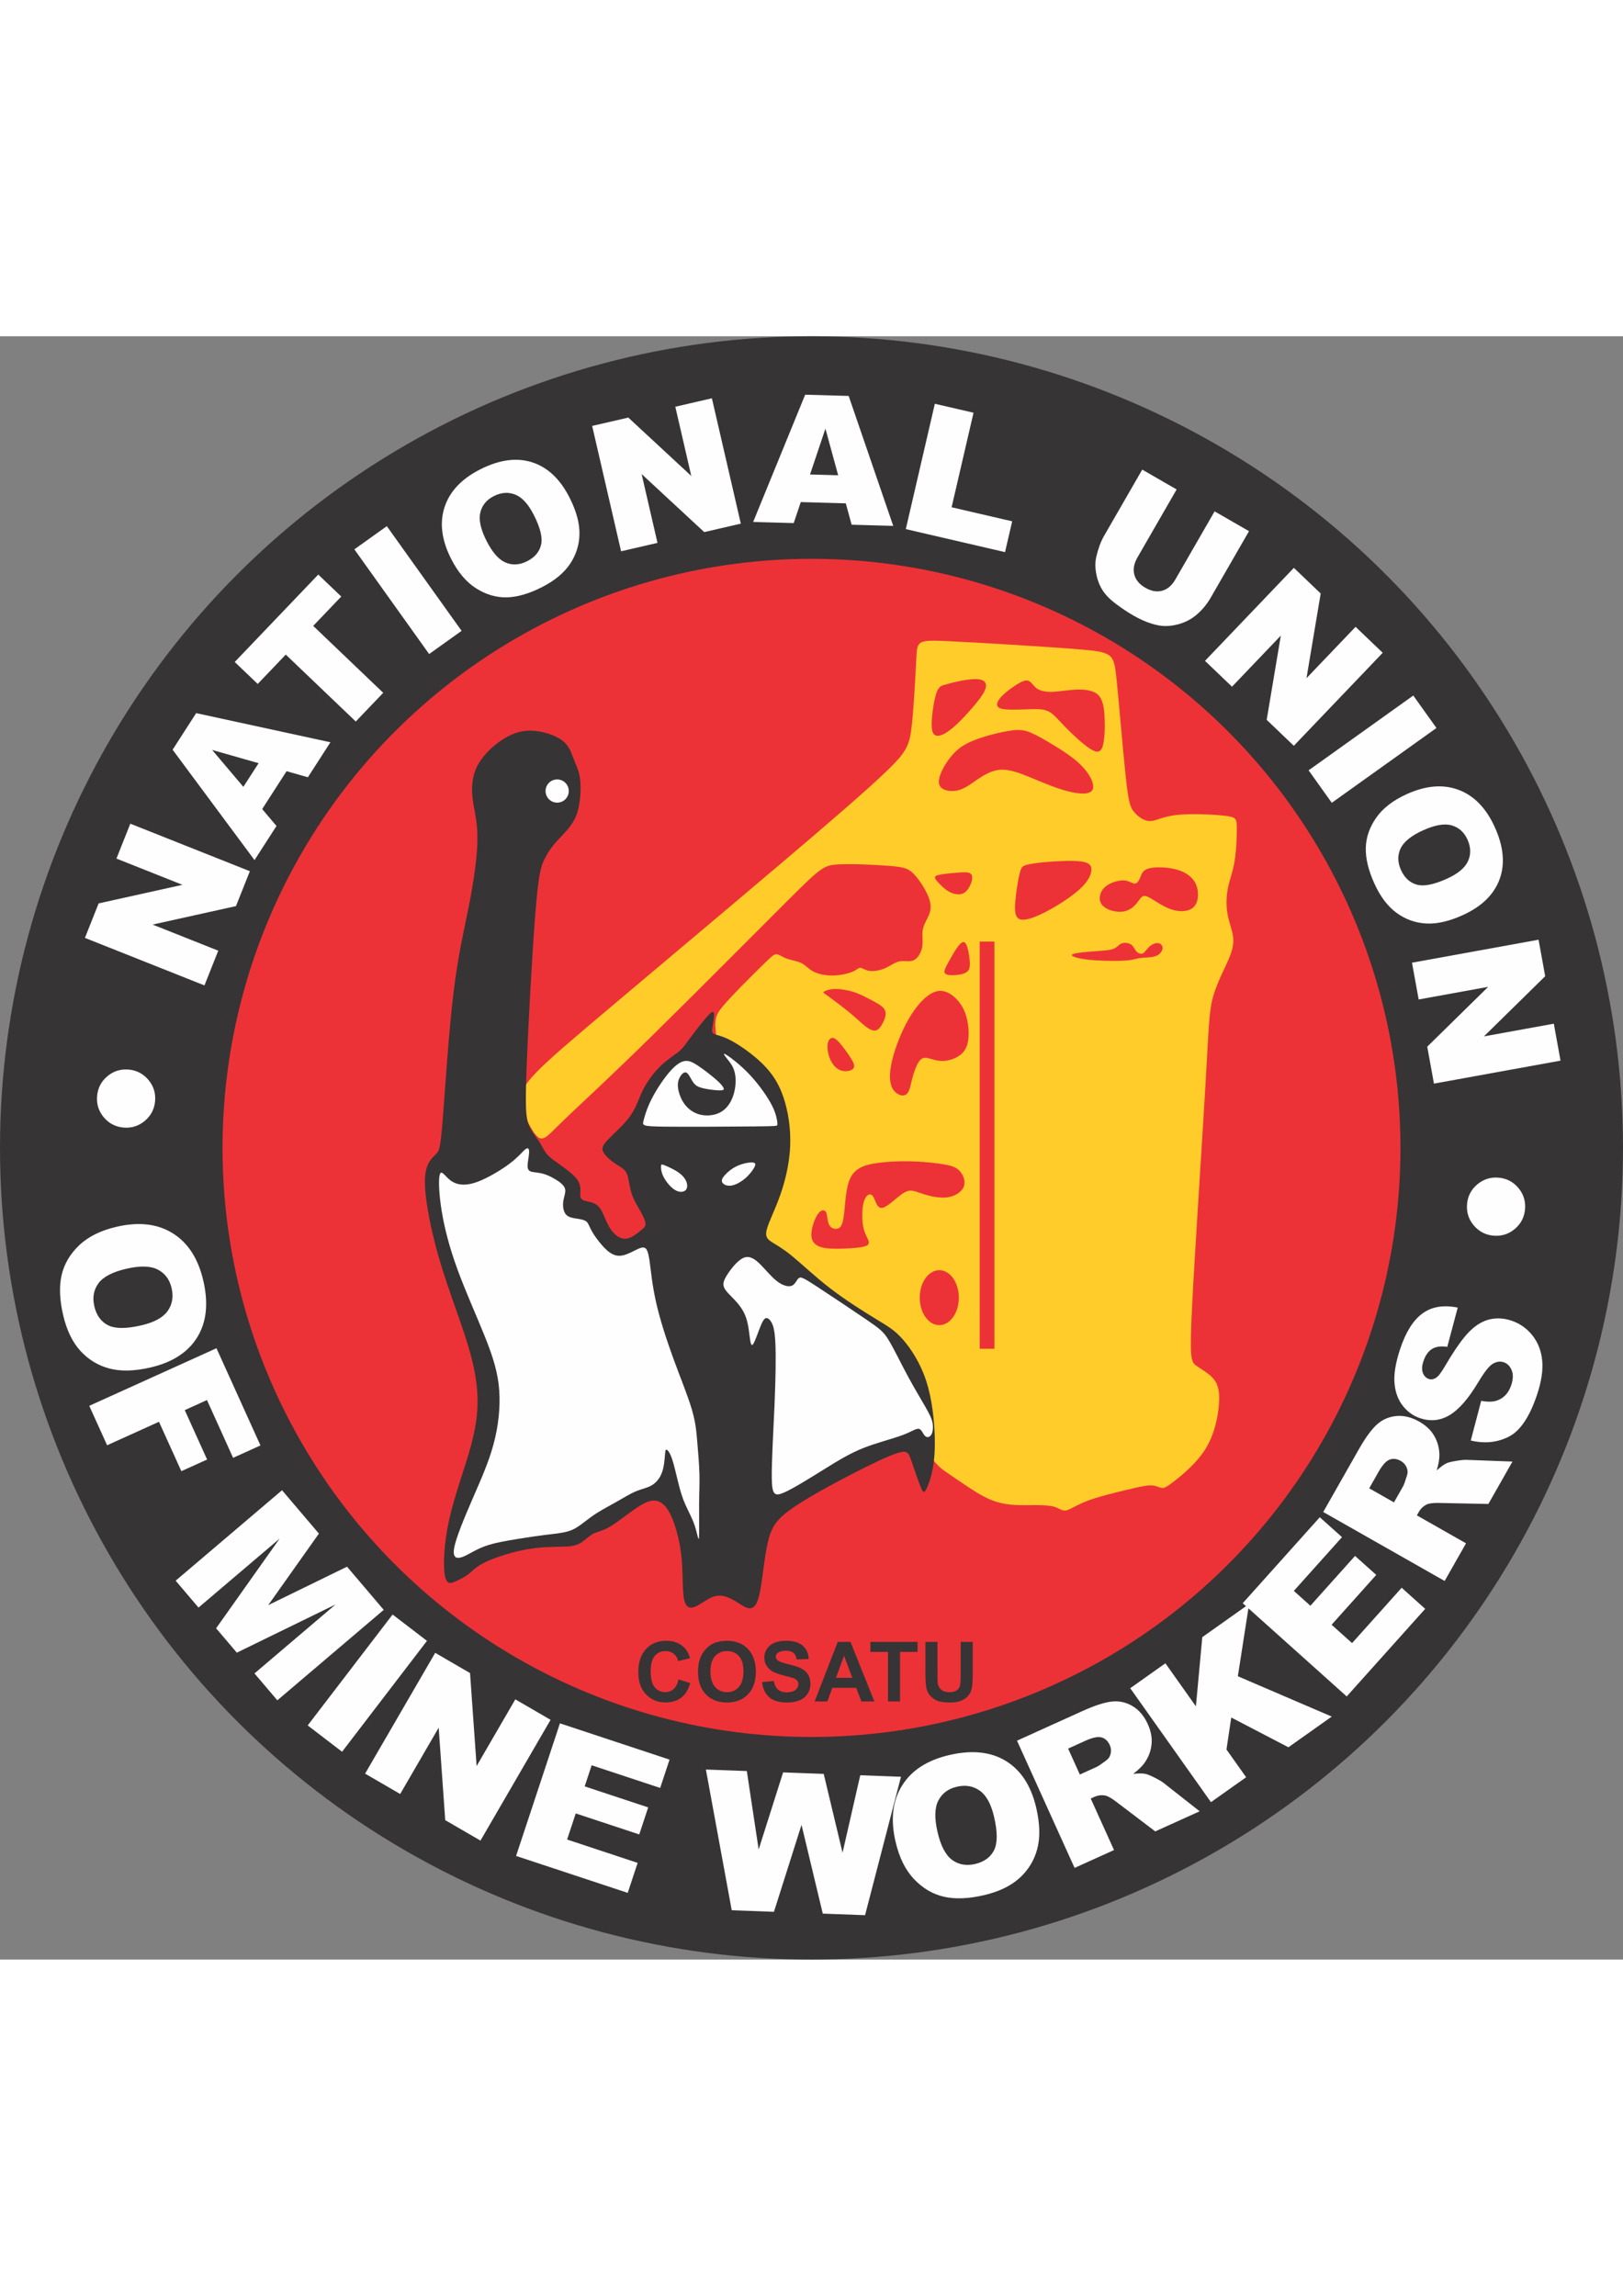
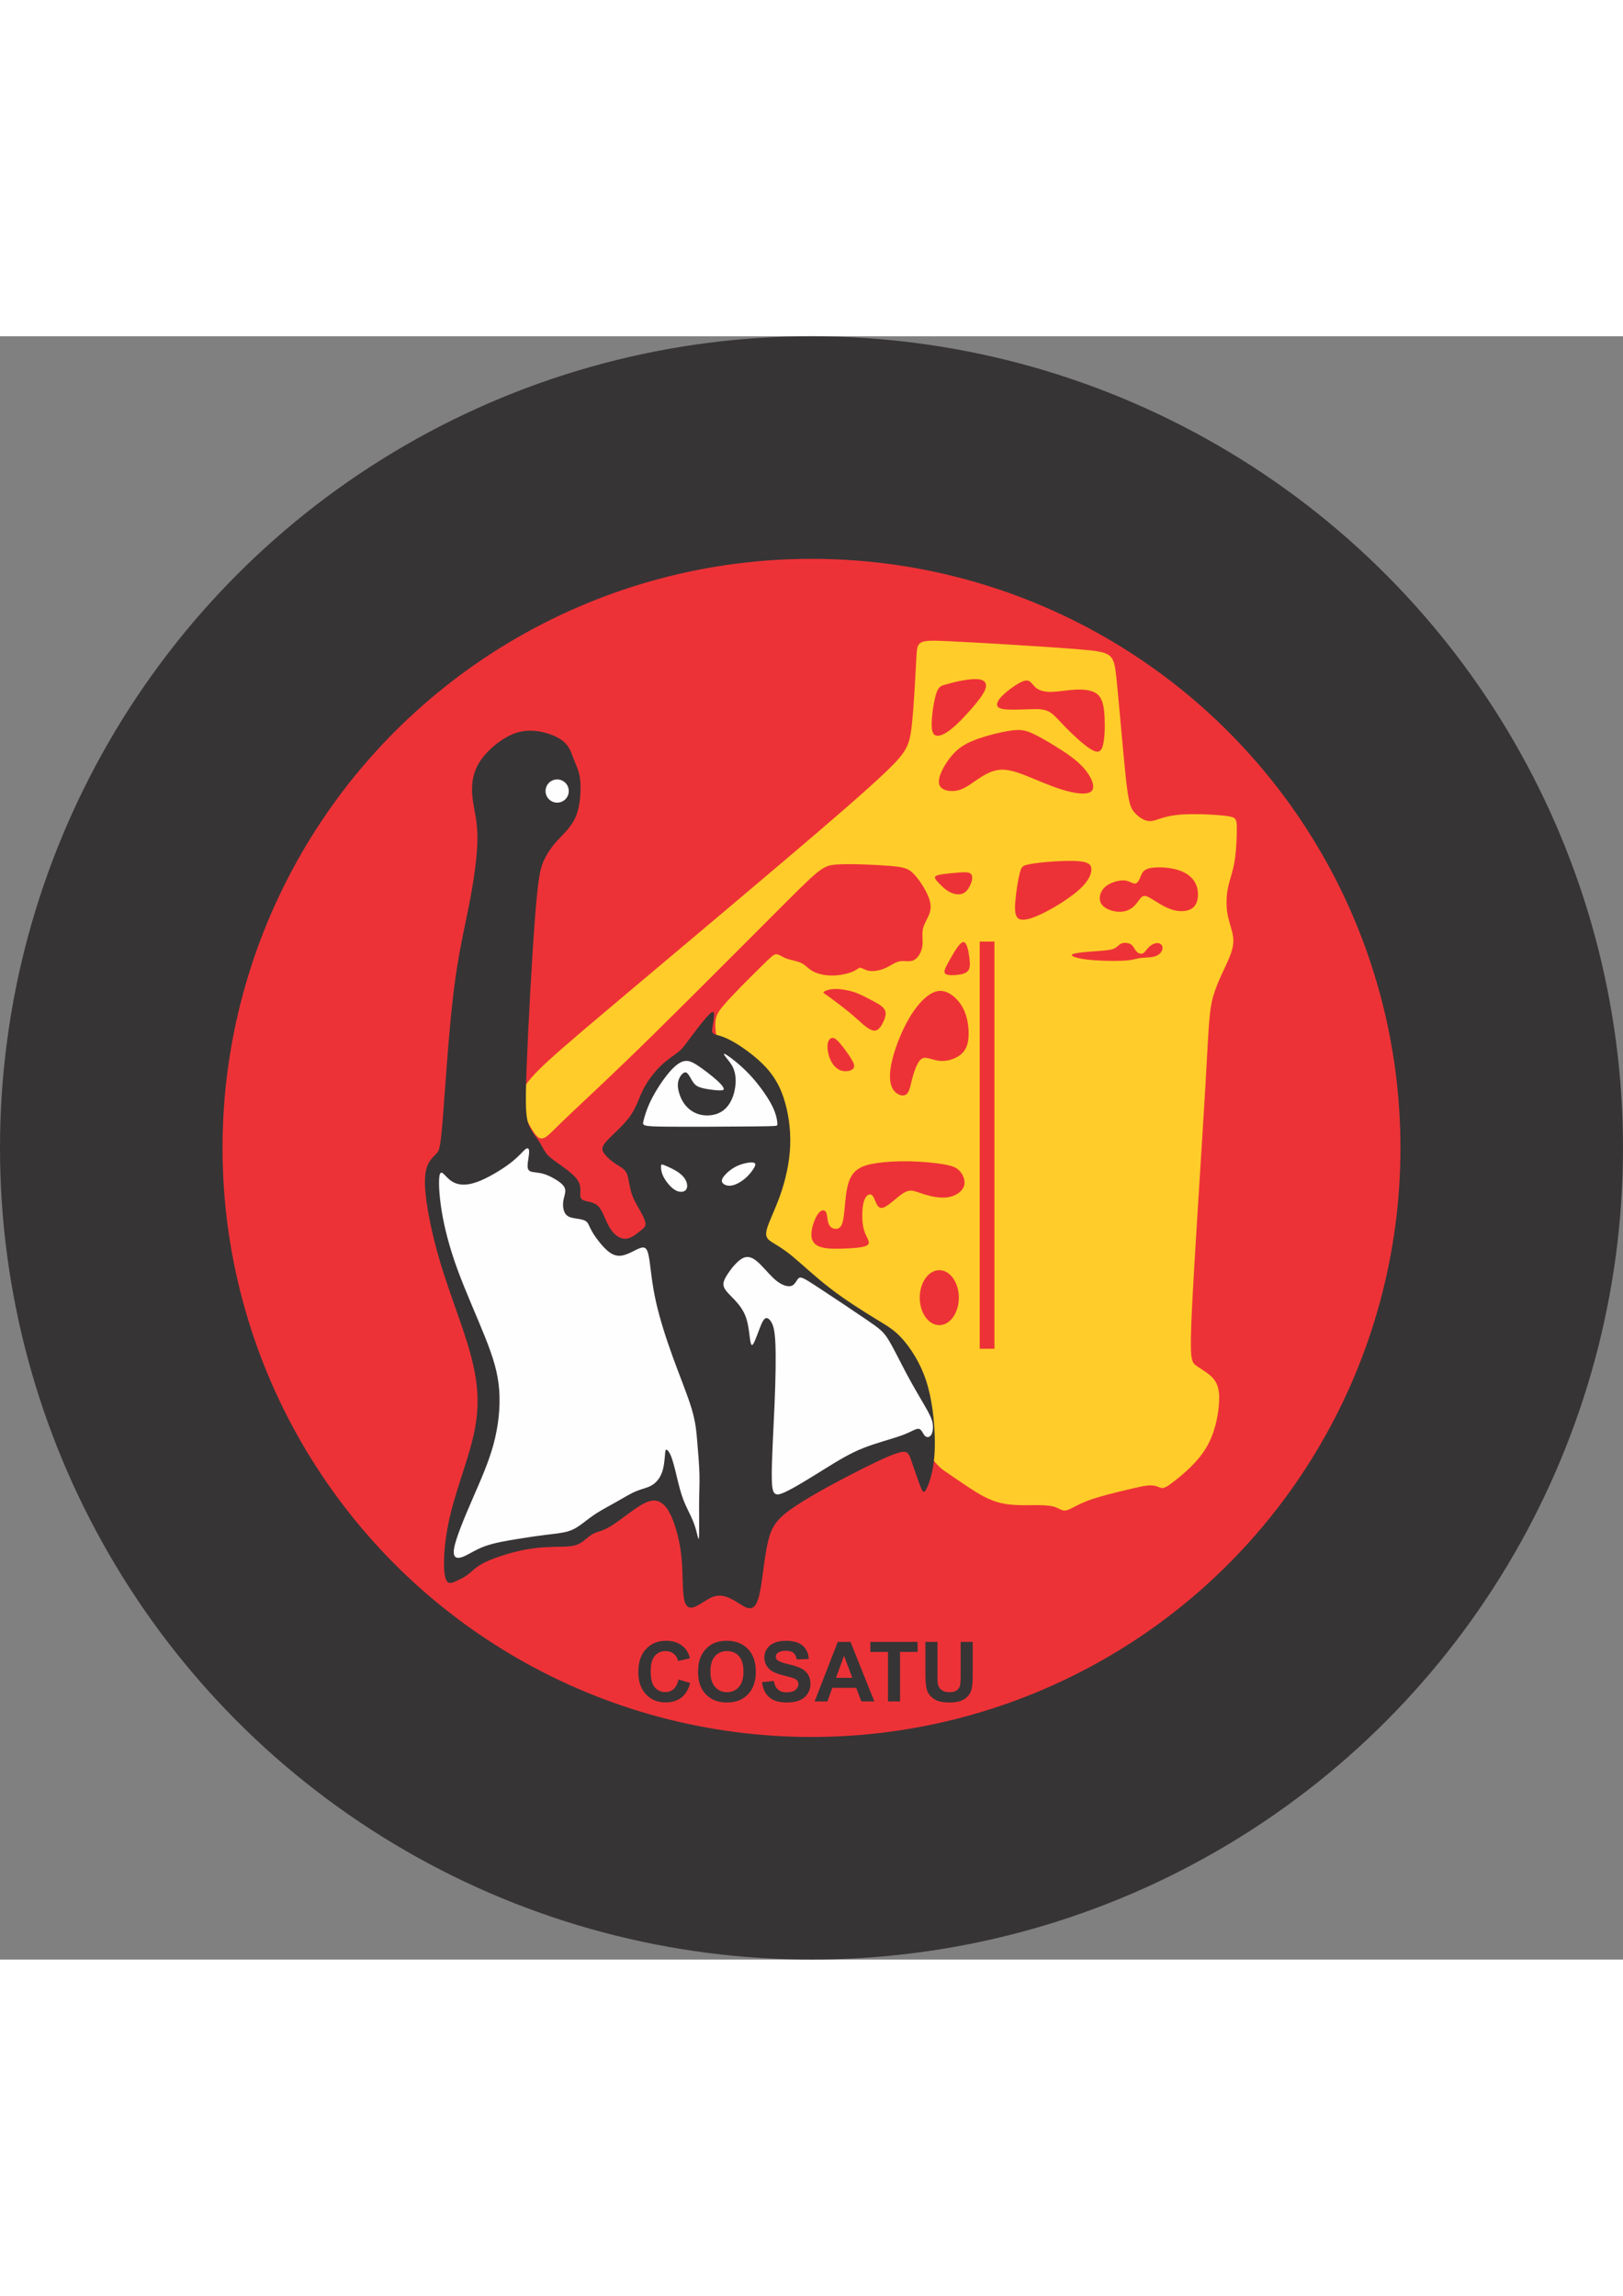
<svg xmlns="http://www.w3.org/2000/svg" clip-rule="evenodd" fill-rule="evenodd" height="297mm" image-rendering="optimizeQuality" shape-rendering="geometricPrecision" text-rendering="geometricPrecision" viewBox="-5178.22 1960.59 27743.2 27743.2" width="210mm">
  <rect x="-5178.22" y="1960.59" width="27743.2" height="27743.2" fill="#808080" stroke="none" />
  <circle cx="8693.38" cy="15832.19" fill="#373435" r="13871.6" />
  <circle cx="8693.37" cy="15832.18" fill="#ed3237" r="10067.59" />
  <path d="m3982.36 14548.59c218.28-227.1 601.78-553.43 1371.21-1201.66 769.42-648.23 1924.76-1618.36 2808.91-2368.01 884.15-749.66 1497.11-1278.83 1827.84-1598.53 330.73-319.71 379.23-429.95 416.72-762.88 37.48-332.94 63.93-888.56 79.37-1172.99 15.43-284.43 19.84-297.66 573.26-271.2s1655.86 92.6 2218.1 138.91c562.24 46.3 584.28 72.75 628.38 493.88s110.24 1236.93 158.75 1684.52 79.38 526.96 145.53 604.13c66.14 77.17 167.57 152.14 268.99 152.14s202.85-74.97 445.39-103.63c242.53-28.66 626.17-11.03 824.61 11.02s211.67 48.51 213.88 189.62c2.2 141.11-6.62 396.88-37.49 586.5-30.87 189.61-83.78 313.09-112.44 452-28.67 138.9-33.08 293.24-13.23 425.53 19.84 132.29 63.93 242.54 88.19 350.58 24.25 108.03 28.66 213.87-41.89 394.67-70.56 180.79-216.08 436.56-288.84 696.73s-72.76 524.76-132.29 1545.61-178.6 2797.97-224.9 3715.2c-46.3 917.22-19.85 974.54 63.94 1038.48 83.78 63.94 224.9 134.5 306.48 235.92s103.62 233.72 85.98 443.18-74.96 496.09-222.68 738.62c-147.73 242.54-385.86 440.98-526.97 551.22-141.11 110.25-185.2 132.29-229.3 125.67-44.1-6.61-88.2-41.88-176.39-44.09-88.2-2.2-220.49 28.66-423.33 77.17-202.85 48.51-476.26 114.65-663.67 185.21s-288.84 145.52-359.39 163.16c-70.56 17.64-110.25-22.05-178.6-48.51s-165.37-39.68-332.93-39.68c-167.57 0-405.7 13.22-612.95-35.29-207.26-48.5-383.65-158.75-544.6-264.58-160.96-105.83-306.48-207.26-404.96-274.58-98.49-67.32-149.93-100.54-672.48-773.02s-1990.79-1623.73-2620.28-2869.13-420.24-2784.96-549.22-3412.47-121.63-703.48 37.49-894.47c159.11-191 470-497.01 647.49-672.07s221.58-219.15 267.89-219.15c46.3 0 94.8 44.09 171.97 72.76 77.17 28.66 183.01 41.89 257.98 79.38 74.96 37.48 119.06 99.21 202.85 143.31 83.78 44.1 207.25 70.55 335.13 68.35 127.88-2.21 260.18-33.07 337.35-66.14 77.17-33.08 99.21-68.36 132.29-66.15 33.07 2.2 77.17 41.89 152.14 52.92 74.96 11.02 180.8-6.62 271.2-46.31 90.39-39.69 165.36-101.42 246.94-116.85 81.58-15.44 169.77 15.42 242.54-19.85 72.76-35.28 130.08-136.71 145.52-238.13 15.43-101.42-11.03-202.85 11.02-299.86s92.6-189.62 119.06-284.42c26.46-94.81 8.82-191.83-48.5-313.09-57.33-121.27-154.35-266.79-240.34-350.57-85.99-83.79-160.95-105.84-403.48-125.68-242.54-19.85-652.65-37.49-886.36-24.26-233.72 13.23-291.04 57.32-837.85 601.93-546.81 544.6-1583.09 1589.7-2312.9 2306.29-729.81 716.58-1153.15 1104.63-1404.5 1342.76-251.36 238.12-330.73 326.32-394.92 379.23-64.2 52.9-113.22 70.53-166.15 32.53s-109.78-131.61-171.26-244.05-127.6-243.71-134.12-373.28c-6.53-129.57 46.54-257.45 264.82-484.55zm8109.23-5847.25c-167.57 24.25-421.13 88.19-599.72 156.54-178.6 68.35-282.23 141.11-373.73 240.33-91.51 99.22-170.88 224.89-213.87 331.83-43 106.94-49.62 195.13 8.81 248.05s181.91 70.55 293.26 40.79c111.34-29.77 210.56-106.94 317.5-179.7 106.93-72.76 221.59-141.11 342.86-163.16 121.26-22.05 249.14 2.21 437.66 72.77 188.51 70.55 437.66 187.4 668.07 259.06s442.08 98.12 510.43 24.26-6.61-248.05-140-396.87c-133.4-148.83-325.23-272.31-488.39-372.63s-297.65-177.49-405.69-223.79-189.62-61.74-357.19-37.48zm-1263.39-642.7c-39.69 115.75-72.77 336.23-79.38 483.96-6.62 147.73 13.23 222.69 70.56 241.44 57.32 18.74 152.13-18.75 276.71-121.27 124.57-102.53 278.91-270.1 388.05-401.29s173.08-226 188.52-297.66c15.43-71.66-17.65-120.16-98.12-136.7-80.48-16.54-208.36-1.1-318.6 19.85-110.24 20.94-202.85 47.4-272.3 66.14s-115.76 29.77-155.44 145.53zm1424.33-175.29c-90.4 48.5-224.89 145.52-303.16 226-78.28 80.47-100.32 144.41-71.66 181.9 28.66 37.48 108.04 48.5 214.98 50.71 106.93 2.2 241.42-4.41 358.28-7.72s216.08-3.31 300.97 41.89 155.44 135.6 281.12 264.59c125.68 128.98 306.47 296.55 426.64 372.62 120.16 76.07 179.7 60.63 212.77-51.81 33.07-112.45 39.69-321.92 30.87-495s-33.08-309.78-119.07-384.74c-85.99-74.97-233.71-88.2-375.92-81.58-142.22 6.61-278.92 33.06-391.37 37.47s-200.64-13.22-260.17-50.7c-59.54-37.49-90.4-94.81-128.98-123.47-38.59-28.67-84.9-28.67-175.3 19.84zm-1374.76 10038.67c184.48 0 334.03 210.26 334.03 469.64s-149.55 469.64-334.03 469.64-334.03-210.26-334.03-469.64 149.55-469.64 334.03-469.64zm-1938.05-994.37c-18.75-30.87-54.02-37.49-90.4-13.23-36.38 24.25-73.87 79.37-106.94 164.26-33.07 84.88-61.74 199.54-47.4 284.43 14.33 84.88 71.65 140 169.77 167.56s237.02 27.56 389.16 22.05 317.5-16.54 382.55-50.71c65.04-34.18 29.76-91.5-1.11-154.34s-57.32-131.19-68.34-242.53c-11.03-111.35-6.62-265.69 22.05-359.39 28.66-93.71 81.57-126.79 117.95-116.86 36.38 9.92 56.23 62.83 80.48 120.16s52.92 119.06 115.76 108.04c62.83-11.03 159.85-94.81 242.53-163.16 82.68-68.36 151.04-121.27 220.49-130.09s140.01 26.46 253.56 61.74 270.09 70.55 402.39 50.71c132.29-19.85 240.33-94.81 274.51-183 34.17-88.2-5.52-189.63-60.64-255.77-55.12-66.15-125.68-97.01-275.61-123.47s-379.23-48.51-590.9-52.92-405.7 8.82-547.91 28.67c-142.22 19.84-232.62 46.3-304.28 87.09s-124.57 95.91-162.05 175.29c-37.49 79.37-59.54 183-74.97 308.68-15.44 125.67-24.25 273.4-40.78 372.62-16.54 99.21-40.8 149.93-80.48 170.88-39.69 20.94-94.82 12.12-130.09-15.44-35.28-27.56-50.72-73.87-59.54-124.58s-11.02-105.83-29.76-136.69zm104.73-2975.45c35.27-5.51 72.75 20.95 128.98 84.89 56.22 63.94 131.18 165.37 184.1 248.05s83.78 146.62 51.81 188.51-126.77 61.74-206.14 37.49c-79.38-24.26-143.33-92.61-184.12-179.7s-58.42-192.93-50.7-264.58c7.71-71.66 40.79-109.15 76.07-114.66zm-52.92-703.35c88.19 62.84 244.73 181.91 350.57 269 105.83 87.09 160.95 142.21 228.2 199.54 67.25 57.32 146.62 116.85 209.46 110.24 62.84-6.62 109.15-79.38 143.33-153.24 34.17-73.86 56.21-148.83 16.53-211.66-39.69-62.84-141.12-113.56-235.92-163.17-94.81-49.61-183.01-98.11-289.94-132.28-106.94-34.18-232.62-54.03-327.43-50.72s-158.75 29.76-180.8 46.3-2.2 23.15 86 85.99zm1733.02-46.3c-116.86 71.66-251.35 219.38-372.62 431.05s-229.31 487.27-281.12 705.56c-51.82 218.28-47.41 379.23 8.82 479.56 56.22 100.32 164.25 140 225.99 103.62s77.17-148.82 106.94-265.68 73.86-238.13 119.06-302.07 91.5-70.56 158.75-55.12c67.25 15.43 155.44 52.92 266.79 46.31 111.35-6.62 245.84-57.34 324.12-143.33 78.27-85.99 100.31-207.25 98.11-341.75-2.21-134.5-28.66-282.22-89.29-404.59-60.64-122.37-155.45-219.39-252.46-270.1-97.02-50.71-196.23-55.12-313.09 16.54zm558.92-887.46c-62.84 11.02-159.85 183-227.1 303.17-67.25 120.16-104.73 188.51-84.88 224.89 19.84 36.38 97.01 40.79 179.69 35.28s170.88-20.95 213.88-68.35c42.99-47.4 40.78-126.78 25.35-241.43s-44.1-264.59-106.94-253.56zm-479.56-1104.63c0 28.66 41.9 72.75 89.31 120.16 47.4 47.4 100.31 98.12 167.56 131.19s148.83 48.51 210.57 26.46c61.73-22.05 103.63-81.59 131.19-137.81 27.56-56.23 40.78-109.14 37.48-147.72-3.31-38.59-23.16-62.85-60.64-73.87s-92.6-8.82-177.48-2.2c-84.89 6.61-199.55 17.64-277.82 29.77-78.27 12.12-120.17 25.35-120.17 54.02zm1449.7-78.28c-27.56 104.73-58.43 298.76-73.86 460.82-15.44 162.06-15.44 292.14 68.35 328.52 83.78 36.38 251.35-20.94 453.1-125.67 201.74-104.74 437.66-256.87 579.88-388.06 142.21-131.19 190.72-241.44 196.24-321.91 5.51-80.48-31.98-131.19-179.7-149.93-147.73-18.74-405.7-5.52-585.39 9.92-179.7 15.43-281.13 33.07-343.96 49.61-62.84 16.53-87.1 31.97-114.66 136.7zm1716.49 131.2c-83.79 11.02-207.27 50.7-280.03 130.08-72.76 79.37-94.81 198.44-34.17 280.02 60.63 81.58 203.94 125.67 315.29 123.47 111.35-2.21 190.72-50.71 246.95-108.04 56.22-57.33 89.3-123.47 126.78-149.93s79.38-13.23 165.37 38.59c85.99 51.81 216.07 142.21 347.26 183s263.49 31.97 341.76-22.05 102.53-153.24 100.33-248.05c-2.21-94.81-30.88-185.21-97.02-260.17-66.15-74.97-169.78-134.5-314.2-166.47s-329.63-36.38-431.05-7.71c-101.43 28.66-119.07 90.39-140.01 143.31-20.95 52.92-45.21 97.01-74.97 110.24-29.77 13.23-65.04-4.41-104.73-22.05s-83.78-35.27-167.56-24.24zm-815.81 1260.07c48.51-27.56 260.17-43 411.21-54.02 151.03-11.02 241.43-17.64 298.76-42.99 57.32-25.36 81.58-69.45 128.99-88.19 47.4-18.75 117.95-12.13 160.95 16.53 42.99 28.66 58.43 79.37 89.3 114.65 30.86 35.28 77.17 55.12 113.55 38.59 36.38-16.54 62.83-69.45 105.83-110.24 42.99-40.79 102.53-69.46 149.94-66.15 47.4 3.31 82.67 38.58 81.57 84.89-1.1 46.3-38.59 103.62-103.63 132.29-65.04 28.66-157.65 28.66-222.69 33.07s-102.53 13.23-147.73 24.26c-45.2 11.02-98.11 24.24-246.94 28.65s-393.57.01-573.26-22.04c-179.7-22.05-294.36-61.74-245.85-89.3zm-1585.28-217.2h251.36v6958.54h-251.36z" fill="#ffcc29" />
  <path d="m2425.67 23138.45c-30.89-169.09-16.16-539.59 72.05-942.44 88.21-402.88 249.96-838.11 351.4-1190.98 101.44-352.86 142.62-623.42 135.26-905.7-7.36-282.29-63.22-576.37-185.25-965.99s-310.24-874.82-446.97-1329.12c-136.73-454.34-222.03-877.81-252.89-1161.56-30.89-283.78-7.37-427.85 36.75-524.89 44.09-97.04 108.8-147.05 151.46-194.1 42.62-47.05 63.19-91.15 102.9-588.1 39.69-496.99 98.51-1446.78 180.85-2133.42 82.34-686.63 188.18-1110.08 270.53-1530.59 82.34-420.51 141.15-838.06 141.15-1136.54s-58.81-477.83-82.34-670.44-11.76-398.45 97.04-591.06 314.64-371.99 498.45-470.5c183.78-98.5 345.5-116.16 513.12-92.64 167.62 23.53 341.13 88.24 444.07 174.98 102.9 86.75 135.23 195.55 167.59 282.29 32.35 86.74 64.68 151.45 88.21 226.43 23.52 74.98 38.22 160.26 36.75 302.88-1.46 142.63-19.12 342.57-94.1 501.39-74.98 158.79-207.31 276.39-307.28 386.66-100 110.27-167.62 213.2-222.01 326.41-54.41 113.2-95.6 236.72-149.98 918.96-54.42 682.2-122.04 1923.12-148.5 2621.51-26.48 698.4-11.76 854.26 32.36 973.35 44.09 119.1 117.6 201.44 170.55 280.85 52.92 79.38 85.25 155.85 129.37 214.67 44.12 58.79 99.97 99.97 197.01 169.08 97.04 69.09 235.26 166.13 308.77 249.94 73.52 83.81 82.35 154.38 80.88 220.56-1.47 66.15-13.23 127.9 36.76 158.79 49.98 30.86 161.72 30.86 236.7 82.32 74.98 51.45 113.23 154.38 154.41 248.49 41.16 94.08 85.25 179.38 147.03 242.59 61.75 63.22 141.13 104.41 223.47 89.71 82.34-14.73 167.62-85.3 226.43-132.36 58.82-47.05 91.15-70.58 88.21-122.03-2.93-51.45-41.18-130.86-89.7-217.6-48.52-86.75-107.31-180.85-142.6-282.29-35.29-101.47-47.05-210.27-64.68-285.25-17.66-74.98-41.19-116.16-85.28-152.92-44.12-36.76-108.83-69.08-173.51-116.14-64.69-47.05-129.4-108.8-161.72-163.19-32.36-54.41-32.36-101.46 60.28-202.9 92.61-101.47 277.89-257.32 389.62-411.71 111.74-154.39 149.96-307.28 226.43-458.71 76.45-151.45 191.12-301.44 304.35-410.24 113.2-108.8 224.97-176.42 295.55-232.3 70.55-55.88 99.97-99.97 179.38-207.31 79.38-107.33 208.74-277.88 294.02-376.39s126.46-124.99 136.76-82.34c10.27 42.62-10.3 154.38-22.06 227.9-11.77 73.51-14.73 108.8 26.46 129.39 41.15 20.57 126.46 26.46 280.84 107.34 154.36 80.84 377.86 236.7 545.48 401.38 167.59 164.66 279.35 338.17 358.76 573.43 79.38 235.24 126.44 532.22 114.67 829.23-11.76 297.02-82.34 594-172.02 846.89-89.7 252.9-198.5 461.7-229.36 586.66-30.89 124.97 16.16 166.16 92.63 214.67 76.45 48.52 182.29 104.38 346.98 239.67 164.68 135.26 388.15 349.9 652.81 552.81 264.65 202.91 570.49 394.05 777.8 520.51 207.31 126.43 316.11 188.18 452.87 342.57 136.73 154.36 301.38 401.39 402.85 711.63 101.44 310.21 139.66 683.67 147.03 963.02 7.33 279.36-16.2 464.63-50.02 611.66-33.82 147.02-77.91 255.83-108.77 301.41-30.89 45.59-48.55 27.93-91.17-82.34-42.65-110.27-110.27-313.18-154.39-438.14-44.12-125-64.68-172.02-224.94-123.5-160.28 48.52-460.23 192.58-814.56 376.39-354.36 183.78-763.08 407.25-1011.55 583.7-248.49 176.45-336.73 305.81-397.01 563.14-60.28 257.29-92.61 642.51-136.73 858.65s-99.97 263.16-154.36 271.99c-54.41 8.83-107.36-20.59-170.58-60.28-63.21-39.69-136.73-89.68-217.57-122.01-80.88-32.35-169.11-47.08-267.62-8.83-98.51 38.23-207.31 129.37-296.99 166.13-89.7 36.75-160.28 19.12-189.67-133.8-29.42-152.92-17.66-441.07-42.65-701.3-25-260.26-86.75-492.59-151.43-654.31-64.71-161.75-132.33-252.89-213.2-297.01-80.88-44.12-174.96-41.16-329.34 50.01-154.39 91.15-369.06 270.53-516.08 360.23-147.06 89.68-226.44 89.68-302.88 130.86-76.48 41.16-149.99 123.47-233.8 167.59s-177.89 49.99-324.91 52.95c-147.05 2.93-347 2.93-586.66 47.05-239.67 44.09-519.02 132.33-686.64 211.74-167.61 79.38-223.47 149.93-291.11 204.35-67.65 54.38-147.03 92.63-224.94 127.92-77.94 35.29-154.42 67.62-185.28-101.46z" fill="#373435" />
  <g fill="#fefefe">
    <path d="m6696.9 22287.13c-44.12-132.33-111.73-249.93-161.72-363.14-50.01-113.23-82.34-222.03-117.63-363.16-35.29-141.16-73.54-314.67-110.3-420.51-36.75-105.87-72.02-144.12-91.11-149.99-19.13-5.89-22.09 20.6-27.96 94.11-5.89 73.51-14.69 194.08-49.98 292.58-35.29 98.51-97.07 174.98-173.52 220.57-76.44 45.56-167.61 60.28-267.59 101.44-99.97 41.15-208.77 108.8-324.91 174.95-116.16 66.15-239.69 130.86-338.19 192.61-98.51 61.75-172.02 120.57-245.54 176.45-73.51 55.85-147.05 108.8-252.89 141.15-105.87 32.33-244.09 44.1-389.65 61.75-145.56 17.63-298.45 41.16-480.76 70.58-182.32 29.4-394.06 64.69-555.78 123.5-161.72 58.82-273.48 141.13-371.99 179.38-98.5 38.23-183.78 32.33-152.89-145.56 30.86-177.91 177.88-527.84 317.57-849.82 139.67-322 272-616.08 355.8-926.3 83.81-310.24 119.1-636.64 97.04-929.23-22.06-292.61-101.44-551.37-239.63-898.37-138.23-347-335.26-782.2-474.93-1164.46-139.69-382.29-222-711.66-267.59-989.54-45.58-277.89-54.41-504.3-39.72-599.87 14.7-95.57 52.95-60.28 97.07-14.7 44.09 45.59 94.08 101.44 177.89 133.8 83.81 32.35 201.44 41.16 376.42-23.53 174.95-64.68 407.25-202.9 557.24-317.57 149.96-114.7 217.57-205.84 261.69-239.67 44.12-33.82 64.69-10.29 63.22 51.46s-25 161.75-26.46 226.43c-1.47 64.68 19.12 94.1 67.64 107.33s125 10.27 220.57 41.16c95.54 30.86 210.24 95.57 276.39 149.99 66.15 54.39 83.81 98.48 79.41 151.42-4.43 52.92-30.89 114.7-36.76 188.21-5.89 73.52 8.8 158.79 54.39 205.84 45.56 47.06 122.03 55.86 189.68 66.16 67.61 10.29 126.43 22.05 160.25 54.41 33.82 32.33 42.63 85.28 99.97 180.85 57.35 95.54 163.22 233.77 254.39 311.71 91.14 77.91 167.62 95.54 247.03 82.31 79.38-13.23 161.69-57.32 229.34-91.14 67.61-33.83 120.56-57.35 158.78-41.16 38.23 16.16 61.75 72.02 83.81 223.47 22.06 151.43 42.63 398.45 108.8 695.46 66.16 296.99 177.92 643.96 297.02 970.37 119.07 326.4 245.53 632.24 314.64 864.54 69.08 232.31 80.85 391.12 95.57 569.03 14.7 177.89 32.33 374.93 36.76 544.01 4.4 169.09-4.43 310.22-5.9 523.42-1.46 213.2 4.4 498.43-2.93 567.54-7.36 69.11-27.93-77.94-72.05-210.27zm1136.57-3434.61c-42.65 98.5-101.44 279.35-136.73 331.55s-47.05-24.27-60.28-127.92c-13.23-103.66-27.96-234.52-69.86-344.79-41.91-110.27-110.99-199.97-184.5-278.63-73.54-78.66-151.46-146.28-180.85-210.96-29.42-64.71-10.32-126.46 55.11-227.9 65.43-101.47 177.19-242.6 277.16-283.76 99.98-41.18 188.21 17.61 280.85 108.78 92.61 91.14 189.65 214.67 287.44 290.39 97.75 75.7 196.29 103.66 256.57 77.92s82.31-105.12 119.07-130.86 88.24 2.21 312.46 148.51c224.22 146.28 621.2 410.94 849.1 566.79 227.9 155.86 286.72 202.91 373.46 345.53 86.74 142.63 201.44 380.8 316.13 594.75 114.68 213.92 229.35 403.57 305.82 536.7s114.75 209.68 128.73 287.62c13.95 77.92 3.62 157.22-24.33 200.53-27.95 43.32-73.54 50.66-107.36 16.11-33.82-34.54-55.86-111.01-103.63-119.81-47.8-8.83-121.34 49.98-289.68 111.73-168.36 61.75-431.52 126.46-658.68 216.89-227.18 90.42-418.32 206.56-658.7 355.8-240.41 149.24-530.06 331.55-695.47 404.34-165.4 72.77-206.58 36.01-210.98-244.06-4.41-280.1 27.92-803.55 47.05-1252.7 19.1-449.19 24.99-824.14 14.7-1050.55-10.3-226.43-36.76-304.37-63.94-355.08-27.21-50.73-55.16-74.26-82.34-77.94-27.21-3.68-53.7 12.51-96.32 111.02zm-588.77-4607.68c71.11 44.64 233.17 169.22 380.35 323.56 147.17 154.34 279.46 338.44 357.73 474.59s102.53 224.35 115.21 284.98c12.67 60.63 13.78 93.71 10.47 111.9s-11.02 21.49-394.67 25.35-1143.22 8.27-1525.21 3.86c-382-4.41-386.41-17.64-368.77-93.15 17.64-75.52 57.32-213.33 136.15-370.97 78.82-157.65 196.78-335.14 297.1-454.75 100.32-119.62 183.01-181.35 256.32-199.54s137.25 7.16 235.37 71.11c98.11 63.94 230.41 166.46 314.2 239.78 83.78 73.31 119.05 117.4 130.63 146.07 11.57 28.66-.55 41.89-61.73 41.89-61.19 0-171.44-13.23-252.46-29.21-81.03-15.99-132.85-34.74-171.98-71.67-39.14-36.93-65.59-92.05-91.5-136.14-25.91-44.1-51.26-77.18-84.33-70.56-33.08 6.61-73.87 52.92-97.02 107.49s-28.67 117.4-11.58 198.43 56.77 180.25 122.37 259.08c65.59 78.82 157.1 137.25 262.94 159.85 105.83 22.6 225.99 9.37 319.15-36.93 93.15-46.31 159.3-125.68 203.4-219.94 44.09-94.26 66.14-203.4 69.45-300.41 3.31-97.02-12.13-181.9-45.75-253.01-33.63-71.11-85.44-128.43-121.27-174.73-35.83-46.31-55.68-81.58 15.43-36.93z" />
    <circle cx="4345.88" cy="9733.13" r="198.44" />
    <path d="m6191.32 16132.76c56.22 23.15 158.74 69.45 231.51 121.27 72.76 51.81 115.75 109.13 134.5 164.26 18.74 55.12 13.22 108.03-16.54 137.25-29.77 29.21-83.79 34.73-135.6 17.09-51.82-17.64-101.42-58.43-147.72-110.79-46.31-52.37-89.3-116.31-112.45-176.94-23.16-60.64-26.46-117.96-23.15-146.62 3.3-28.67 13.22-28.67 69.45-5.52zm1015.34 170.88c45.2-52.92 123.48-120.17 218.29-163.71 94.8-43.55 206.15-63.4 261.82-58.43 55.67 4.96 55.67 34.72 27.01 87.09-28.67 52.36-85.99 127.33-158.75 188.52-72.76 61.18-160.96 108.58-233.16 119.06-72.21 10.47-128.44-15.99-150.48-48.51-22.05-32.52-9.93-71.11 35.27-124.02z" />
  </g>
  <g fill-rule="nonzero">
    <path d="m6420.95 24916.77 199.05 61.13c-30.57 112.08-81.51 195.26-152.6 249.76-71.09 54.26-161.13 81.51-270.37 81.51-135.31 0-246.44-46.21-333.64-138.62-86.97-92.41-130.57-218.71-130.57-379.14 0-169.42 43.84-301.17 131.28-395.01s202.6-140.75 345.25-140.75c124.64 0 225.82 36.96 303.55 110.66 46.44 43.6 81.04 106.16 104.26 187.91l-203.31 48.34c-12.09-52.61-37.21-94.31-75.36-124.88-38.39-30.57-84.83-45.73-139.33-45.73-75.59 0-136.96 27.01-183.88 81.27-47.16 54.03-70.62 141.7-70.62 263.03 0 128.43 23.23 220.13 69.43 274.63 46.45 54.74 106.64 81.99 180.8 81.99 54.74 0 101.9-17.3 141.23-52.13 39.34-34.83 67.77-89.33 84.83-163.97zm332.94-127.49c0-103.79 15.64-190.99 46.68-261.6 22.98-51.9 54.73-98.58 94.78-139.81s83.88-71.8 131.51-91.94c63.51-26.78 136.73-40.28 219.67-40.28 150.23 0 270.13 46.68 360.41 139.8 90.05 93.37 135.07 222.98 135.07 389.09 0 164.69-44.79 293.6-134.12 386.48-89.33 93.13-209 139.57-358.52 139.57-151.42 0-272.03-46.2-361.36-138.86-89.34-92.41-134.12-219.89-134.12-382.45zm211.84-6.87c0 115.4 26.77 202.84 80.09 262.55 53.32 59.48 121.09 89.33 203.08 89.33 82.22 0 149.52-29.62 202.36-88.62 52.6-59.24 78.91-147.86 78.91-266.1 0-116.83-25.6-204.03-77.02-261.37-51.18-57.58-119.19-86.25-204.25-86.25-84.84 0-153.32 29.14-205.21 87.2-51.9 58.29-77.96 145.96-77.96 263.26zm882.67 179.85 200.47-19.9c12.08 67.06 36.25 116.11 72.98 147.62 36.73 31.52 86.26 47.16 148.58 47.16 65.87 0 115.63-13.98 149.05-41.94 33.41-27.97 50.23-60.67 50.23-98.11 0-24.17-7.11-44.54-21.09-61.6-13.98-16.83-38.62-31.52-73.69-43.84-23.94-8.53-78.44-23.22-163.74-44.55-109.72-27.49-186.73-61.14-231.04-101.18-62.32-56.16-93.36-124.64-93.36-205.45 0-51.89 14.69-100.71 43.84-145.96 29.38-45.26 71.56-79.62 126.77-103.32s121.56-35.54 199.76-35.54c127.25 0 223.21 28.2 287.43 84.83 64.45 56.63 98.1 131.99 101.42 226.53l-206.16 7.11c-8.76-52.6-27.48-90.28-56.16-113.27-28.67-22.98-71.79-34.59-129.14-34.59-59.24 0-105.68 12.32-139.09 36.96-21.57 15.88-32.47 36.97-32.47 63.51 0 24.17 10.19 44.78 30.57 61.85 25.83 22.03 88.62 44.78 188.38 68.48 99.76 23.46 173.46 48.1 221.09 73.22 47.86 25.35 85.3 59.71 112.32 103.55 27.01 43.84 40.52 97.86 40.52 162.08 0 58.29-16.12 113.03-48.58 163.98-32.46 50.94-78.2 88.86-137.44 113.5-59.24 24.88-133.17 37.2-221.56 37.2-128.66 0-227.48-29.62-296.43-89.09-68.96-59.24-109.95-145.73-123.46-259.24zm1919.37 329.85h-222.03l-87.91-231.75h-408.28l-84.6 231.75h-218l395.25-1017.98h217.77zm-376.76-403.78-141.47-376.77-137.43 376.77zm609.93 403.78v-845.95h-301.41v-172.03h807.56v172.03h-299.99v845.95zm639.56-1017.98h206.15v551.64c0 87.68 2.61 144.31 7.59 170.14 8.76 41.7 29.38 75.35 62.08 100.47 32.94 25.36 77.72 37.91 134.59 37.91 57.58 0 101.19-11.84 130.57-35.78 29.38-23.93 46.92-53.08 52.84-87.91s9-92.41 9-172.98v-563.49h206.16v535.29c0 122.27-5.45 208.76-16.59 259.24-11.13 50.47-31.51 93.12-61.37 127.96-29.62 34.83-69.43 62.32-119.19 82.93-50 20.62-114.93 31.04-195.26 31.04-96.91 0-170.37-11.13-220.37-33.65-50-22.51-89.57-51.65-118.72-87.67-29.14-36.02-48.1-73.46-57.34-113.03-13.51-58.29-20.14-144.55-20.14-258.52z" fill="#373435" />
-     <path d="m-2985.1 14492.97c136.27 10.37 249.45 67.75 339.59 171.63 89.64 103.84 129.19 224.92 118.74 362.21s-67.87 250.99-172.19 340.07c-104.82 89.04-225.38 128.62-361.65 118.25-137.29-10.45-250.99-67.86-340.11-171.66s-128.67-224.88-118.22-362.17c10.44-137.29 67.87-250.99 171.67-340.11s224.88-128.67 362.17-118.22zm-741.51-2250.02 234.27-589.33 1432.83-317.78-1128.24-448.49 237.1-596.46 2043.39 812.26-237.1 596.46-1424.94 315.97 1122.05 446.02-235.97 593.61zm3446.92-2848.89-416.94 647.14 244.76 289.21-375.64 583.03-1400.2-1886.7 402.8-625.2 2294.8 498.2-385.34 598.08zm-478.05-136.91-794.37-226.23 533.78 630.7zm-408.07-1729.71 1428.07-1494.14 392.97 375.59-479.57 501.75 1196.65 1143.73-468.96 490.65-1196.64-1143.73-479.56 501.74zm2044.94-1924.91 554.73-396.35 1278.32 1789.16-554.74 396.35zm1653.22 160.62c-162.09-320.11-199.29-614.52-110.93-883.02 88.15-268.96 291.47-483.79 610.21-645.19 326.5-165.33 622.51-205.06 887.79-119.65 265.51 85.87 478.05 286.92 637.83 602.46 116.07 229.24 172.75 436.34 169.8 622-2.96 185.66-57.03 356.48-161.31 511.98-104.73 155.73-265.9 288.39-483.72 398.69-221.01 111.91-421.94 169.48-602.75 172.68-180.6 2.52-354.83-49.24-522.02-156.21-166.97-106.51-308.82-274.5-424.9-503.74zm606.21-305.23c100.12 197.73 209.25 321.47 326.47 370.55 117.68 48.84 240.11 41.35 367.05-22.92 130.15-65.91 210.02-159.7 238.48-280.25 28.69-121.25-12.47-290.88-123.69-510.53-93.41-184.49-199.07-300.23-316.51-347.48-118.13-47.48-240.55-38.84-368.41 25.9-122.39 61.97-199.05 155.3-229.33 279.07-30.73 123.99 4.89 286.11 105.94 485.66zm1805.4-1964.85 617.94-142.61 1076.49 997.6-273.02-1183.02 625.42-144.33 494.47 2142.59-625.42 144.33-1070.5-992.13 271.52 1176.52-622.43 143.65zm4335.63 1323.2-769.51-21.66-120.72 359.14-693.28-19.51 889.2-2174.76 743.43 20.93 761.88 2221.23-711.19-20.02zm-130.38-479.87-217.73-796.75-263.22 783.21zm1652.74-1222.04 661.17 153.28-374.54 1615.56 1035.15 239.98-122.07 526.54-1696.32-393.26zm4782.24 1838.57 588.06 338.9-654.03 1134.86c-64.66 112.19-143.75 208.4-236.28 287.99-92.8 80.03-198.14 135.71-316.28 167.46s-226.79 38.85-326.47 22.17c-138.69-23.81-288.44-81.76-448.53-174.02-92.69-53.41-189.97-118.33-292.1-194.33-102.13-75.98-179.1-154.61-230.48-235.62-51.38-81-87.35-174.4-107.22-280.37-20.3-106.23-19.82-203.43 1.01-291.85 33.41-142.03 77.07-259.82 131-353.4l654.03-1134.86 588.04 338.9-669.61 1161.91c-59.81 103.77-77.75 201.54-54.02 292.6 23.91 91.77 86.87 167.04 188.87 225.83 100.67 58.01 196.66 74.93 287.54 50.51 90.18-24.24 166.03-89.23 226.85-194.78zm1354.82 965.82 458.45 438.18-242.77 1447.44 838.88-877.69 464 443.49-1519.32 1589.61-464-443.49 241.5-1439.43-834.27 872.87-461.79-441.37zm2040.99 2182.22 396.35 554.74-1789.14 1278.34-396.36-554.73zm-110.71 1684.62c326.93-147.85 622.7-172.06 887.05-71.96 264.82 99.9 470.49 312.48 617.7 638.01 150.8 333.46 177.47 630.93 80.47 892.19-97.47 261.48-307.68 464.97-629.95 610.7-234.12 105.88-443.52 153.38-628.87 142.26s-353.62-72.65-504.38-183.68c-150.97-111.48-276.41-278.34-377.02-500.8-102.07-225.72-150.74-428.98-145.99-609.76 5.44-180.54 64.82-352.33 179.04-514.64 113.76-162.12 287.83-296.45 521.95-402.32zm278.26 619.05c-201.95 91.32-330.38 194.9-384.56 309.85-53.97 115.41-51.88 238.06 6.75 367.71 60.11 132.92 150.3 216.84 269.48 250.58 119.86 33.99 291.14.34 515.47-101.1 188.42-85.21 308.7-185.67 361.08-300.91 52.63-115.93 49.39-238.61-9.66-369.2-56.53-124.99-146.39-205.69-268.71-241.39-122.52-36.15-286.05-7.71-489.85 84.46zm1974.09 1869.35 113.32 623.97-1047.23 1028.27 1194.57-216.95 114.69 631.53-2163.52 392.92-114.69-631.53 1041.5-1022.54-1188.02 215.75-114.14-628.51zm-764.56 5058.5c-136.28-10.37-249.46-67.74-339.6-171.62-89.64-103.84-129.19-224.92-118.74-362.21 10.44-137.29 67.86-250.99 172.18-340.07 104.81-89.04 225.37-128.63 361.65-118.26 137.28 10.44 250.99 67.86 340.11 171.66s128.68 224.88 118.23 362.16c-10.45 137.29-67.87 250.99-171.67 340.12-103.8 89.12-224.88 128.67-362.16 118.22zm-23540.26-153.01c379.51-87.58 699.47-50.23 959.46 112.74 260.54 162.82 434.07 432.98 521.27 810.87 89.33 387.1 54.23 709.38-104.78 966.75-159.53 257.49-426.69 429.19-800.8 515.53-271.77 62.71-504.77 68.58-699.68 17.19-194.89-51.39-360.84-152.79-497.61-303.13-136.88-150.88-234.79-355.24-294.39-613.48-60.47-262.03-68.88-488.75-25.24-680.14 44.31-191 144.18-361.15 300.39-509.54 155.67-148.26 369.61-254.07 641.38-316.79zm164.04 718.25c-234.42 54.1-393.21 136.93-475.43 247.71-82.08 111.31-106.02 242.29-71.29 392.8 35.61 154.29 113.69 262.86 233.34 324.2 120.32 61.77 309.8 62.51 570.2 2.42 218.72-50.48 368.19-131.73 448.52-243.2 80.75-112.15 103.5-243.42 68.51-395.01-33.48-145.09-111.9-250.17-234.46-314.26-122.69-64.63-302.8-69.26-539.39-14.66zm1541.35 1358.21 751.94 1661.29-467.72 211.69-446.76-987.05-379.63 171.83 382.15 844.31-440.38 199.32-382.15-844.3-886.83 401.4-305.18-674.24zm1120.73 2426.7 630.15 741.24-866.52 1223.06 1347.31-657.51 627.27 737.84-1818.58 1546.03-390.83-459.72 1386.37-1178.6-1687.94 823.85-354.12-416.54 1085.51-1532.49-1386.37 1178.6-390.82-459.73zm1889.81 2124.38 587.62 449.91-1451.05 1895.22-587.62-449.9zm728.39 654.76 595.39 345.58 112.54 1589.16 661.59-1139.83 602.6 349.77-1198.23 2064.38-602.6-349.76-111.84-1580.41-657.97 1133.58-599.71-348.09zm2132.19 1204.8 1873.67 619.88-160.2 484.25-1171.05-387.43-119.37 360.81 1085.59 359.15-152.87 462.09-1085.59-359.15-147.64 446.26 1205.86 398.94-169.63 512.73-1908.49-631.39zm2494.94 789.54 699.6 25.89 202.27 1340.21 417.93-1317.26 694.04 25.69 322.12 1346.87 302.53-1323.76 696.26 25.77-614.08 2365.84-722.92-26.75-363.06-1517.41-471.46 1486.52-721.8-26.71zm3241.41 1232.07c-87.58-379.51-50.23-699.47 112.74-959.46 162.82-260.54 432.98-434.07 810.87-521.27 387.1-89.33 709.38-54.23 966.75 104.78 257.49 159.53 429.19 426.69 515.53 800.8 62.71 271.77 68.58 504.77 17.19 699.68-51.39 194.89-152.79 360.84-303.13 497.61-150.88 136.88-355.24 234.79-613.48 294.39-262.03 60.47-488.75 68.88-680.14 25.24-191-44.31-361.15-144.18-509.54-300.39-148.26-155.67-254.07-369.61-316.79-641.38zm718.25-164.04c54.1 234.42 136.93 393.21 247.71 475.43 111.31 82.08 242.29 106.02 392.8 71.29 154.29-35.61 262.86-113.69 324.2-233.34 61.77-120.32 62.51-309.8 2.42-570.2-50.48-218.72-131.73-368.19-243.2-448.52-112.15-80.75-243.42-103.5-395.01-68.51-145.09 33.48-250.17 111.9-314.26 234.46-64.63 122.69-69.26 302.8-14.66 539.39zm2342.68 613.37-984.26-2174.56 1119.68-506.79c207.53-93.93 374.49-148.15 500.09-161.7 125.88-14.29 244.48 11.93 355.32 77.63 111.09 66.21 197.88 169.03 260.65 307.72 54.53 120.47 75.91 236.44 63.92 347.37-11.26 111.22-50.05 214.15-115.91 309.84-41.62 60.3-107.53 124.9-196.93 192.8 92.11-9.36 162.24-9.39 210.83.94 32.31 6.73 85.66 28.92 159.08 65.83 72.92 37.13 124.7 67.98 154.82 92.76l610.82 480.4-759.28 343.66-659.01-500.66c-84.51-65.42-150.21-102.78-197.32-112.56-63.72-11.41-126.45-3.14-187.7 24.58l-59.22 26.81 398.65 880.75zm90-1595.93 283.97-128.53c30.37-13.75 85.52-50.91 164.66-110.52 40.64-28.76 66.78-68.04 77.9-117.59 11.62-49.78 6.77-98.21-14.76-145.8-31.85-70.35-78.64-114.43-140.13-131.73-61.73-17.79-153.72 1.28-276.73 56.95l-295.61 133.8zm861.22-1475.27 601.14-425.95 521.35 735.79 109.25-1182.61 800.16-566.97-192.38 1235.39 1605.01 689.06-740.31 524.56-977.38-508.67-81.72 546.82 336.01 474.21-601.14 425.95zm1922.84-1452.39 1317.14-1469.71 379.85 340.41-823.22 918.57 283.02 253.64 763.14-851.54 362.46 324.84-763.14 851.54 350.05 313.71 847.69-945.88 402.18 360.43-1341.61 1497.02zm3451.58-380.33-2075.42-1178.99 607.06-1068.64c112.52-198.07 215.6-340.16 309.18-425.02 93.37-85.62 204.69-134.22 332.97-146.33 128.79-11.83 259.45 20.22 391.83 95.42 114.98 65.32 200.5 146.5 256.09 243.25 56.34 96.55 85.55 202.6 88.6 318.72 1.84 73.25-13.43 164.26-45.76 271.77 68.97-61.78 125.65-103.07 171.01-123.3 30.09-13.58 86.28-27.03 167.37-40.39 80.81-12.89 140.82-18.42 179.76-16.1l776.55 28.97-411.66 724.66-827.45-17c-106.83-3.17-181.92 5.29-225.78 25.11-58.23 28.27-104.08 71.87-137.28 130.33l-32.12 56.52 840.61 477.53zm-866.36-1343.31 153.96-271.03c16.47-28.99 39.19-91.48 68.1-186.24 15.93-47.18 13.96-94.32-6.22-140.92-19.9-47.09-52.31-83.4-97.73-109.2-67.15-38.14-130.91-46.25-190.81-24.05-60.38 21.94-123.54 91.49-190.23 208.89l-160.27 282.14zm1312.98-1057.17 178.2-678.44c112.32 21.36 204.38 19.05 274.95-6.76 115.17-42.08 195.09-129.77 239.42-263.76 32.98-99.69 35.25-184.39 6.1-253.72-28.97-69.86-74.41-114.74-136.13-135.16-58.55-19.37-119.67-11.5-183.02 24.31s-146.04 140.72-249.67 314.2c-170.14 284.32-334.17 472.34-491.9 565.29-157.58 94.19-324.98 111.96-502.21 53.33-116.06-38.39-214.61-108.45-295.66-210.18-81.59-101.89-129.31-230.05-143.55-385.16-14.23-155.11 17.66-350.56 95.66-586.35 95.8-289.6 222.55-492.3 380.94-608.45 157.88-116.32 359.15-149.81 604.02-101l-178.75 671.24c-108.62-16.62-195.74-4.47-260.66 36.09-65.62 40.91-114.48 110.77-147.11 209.41-26.88 81.24-29.89 148.72-9.21 201.2 20.67 52.49 56.06 87.02 105.65 103.43 35.87 11.86 73.64 5.63 113.64-18 40.72-22.23 93.97-91.23 160.65-206.12 167.15-284.14 306.57-480.89 417.71-590.42 111.32-110.07 226.6-179.03 346.72-206.01 119.59-27.15 241.36-20.23 365.33 20.78 145.07 47.99 265.78 132.41 362.17 253.24 95.68 121.2 152.05 263.91 167.54 429.39 15.66 164.95-12.72 356.87-85.32 576.32-127.38 385.07-290.06 627.38-487.32 726.58-197.26 99.19-413.33 120.76-648.19 64.72z" fill="#fefefe" />
  </g>
</svg>